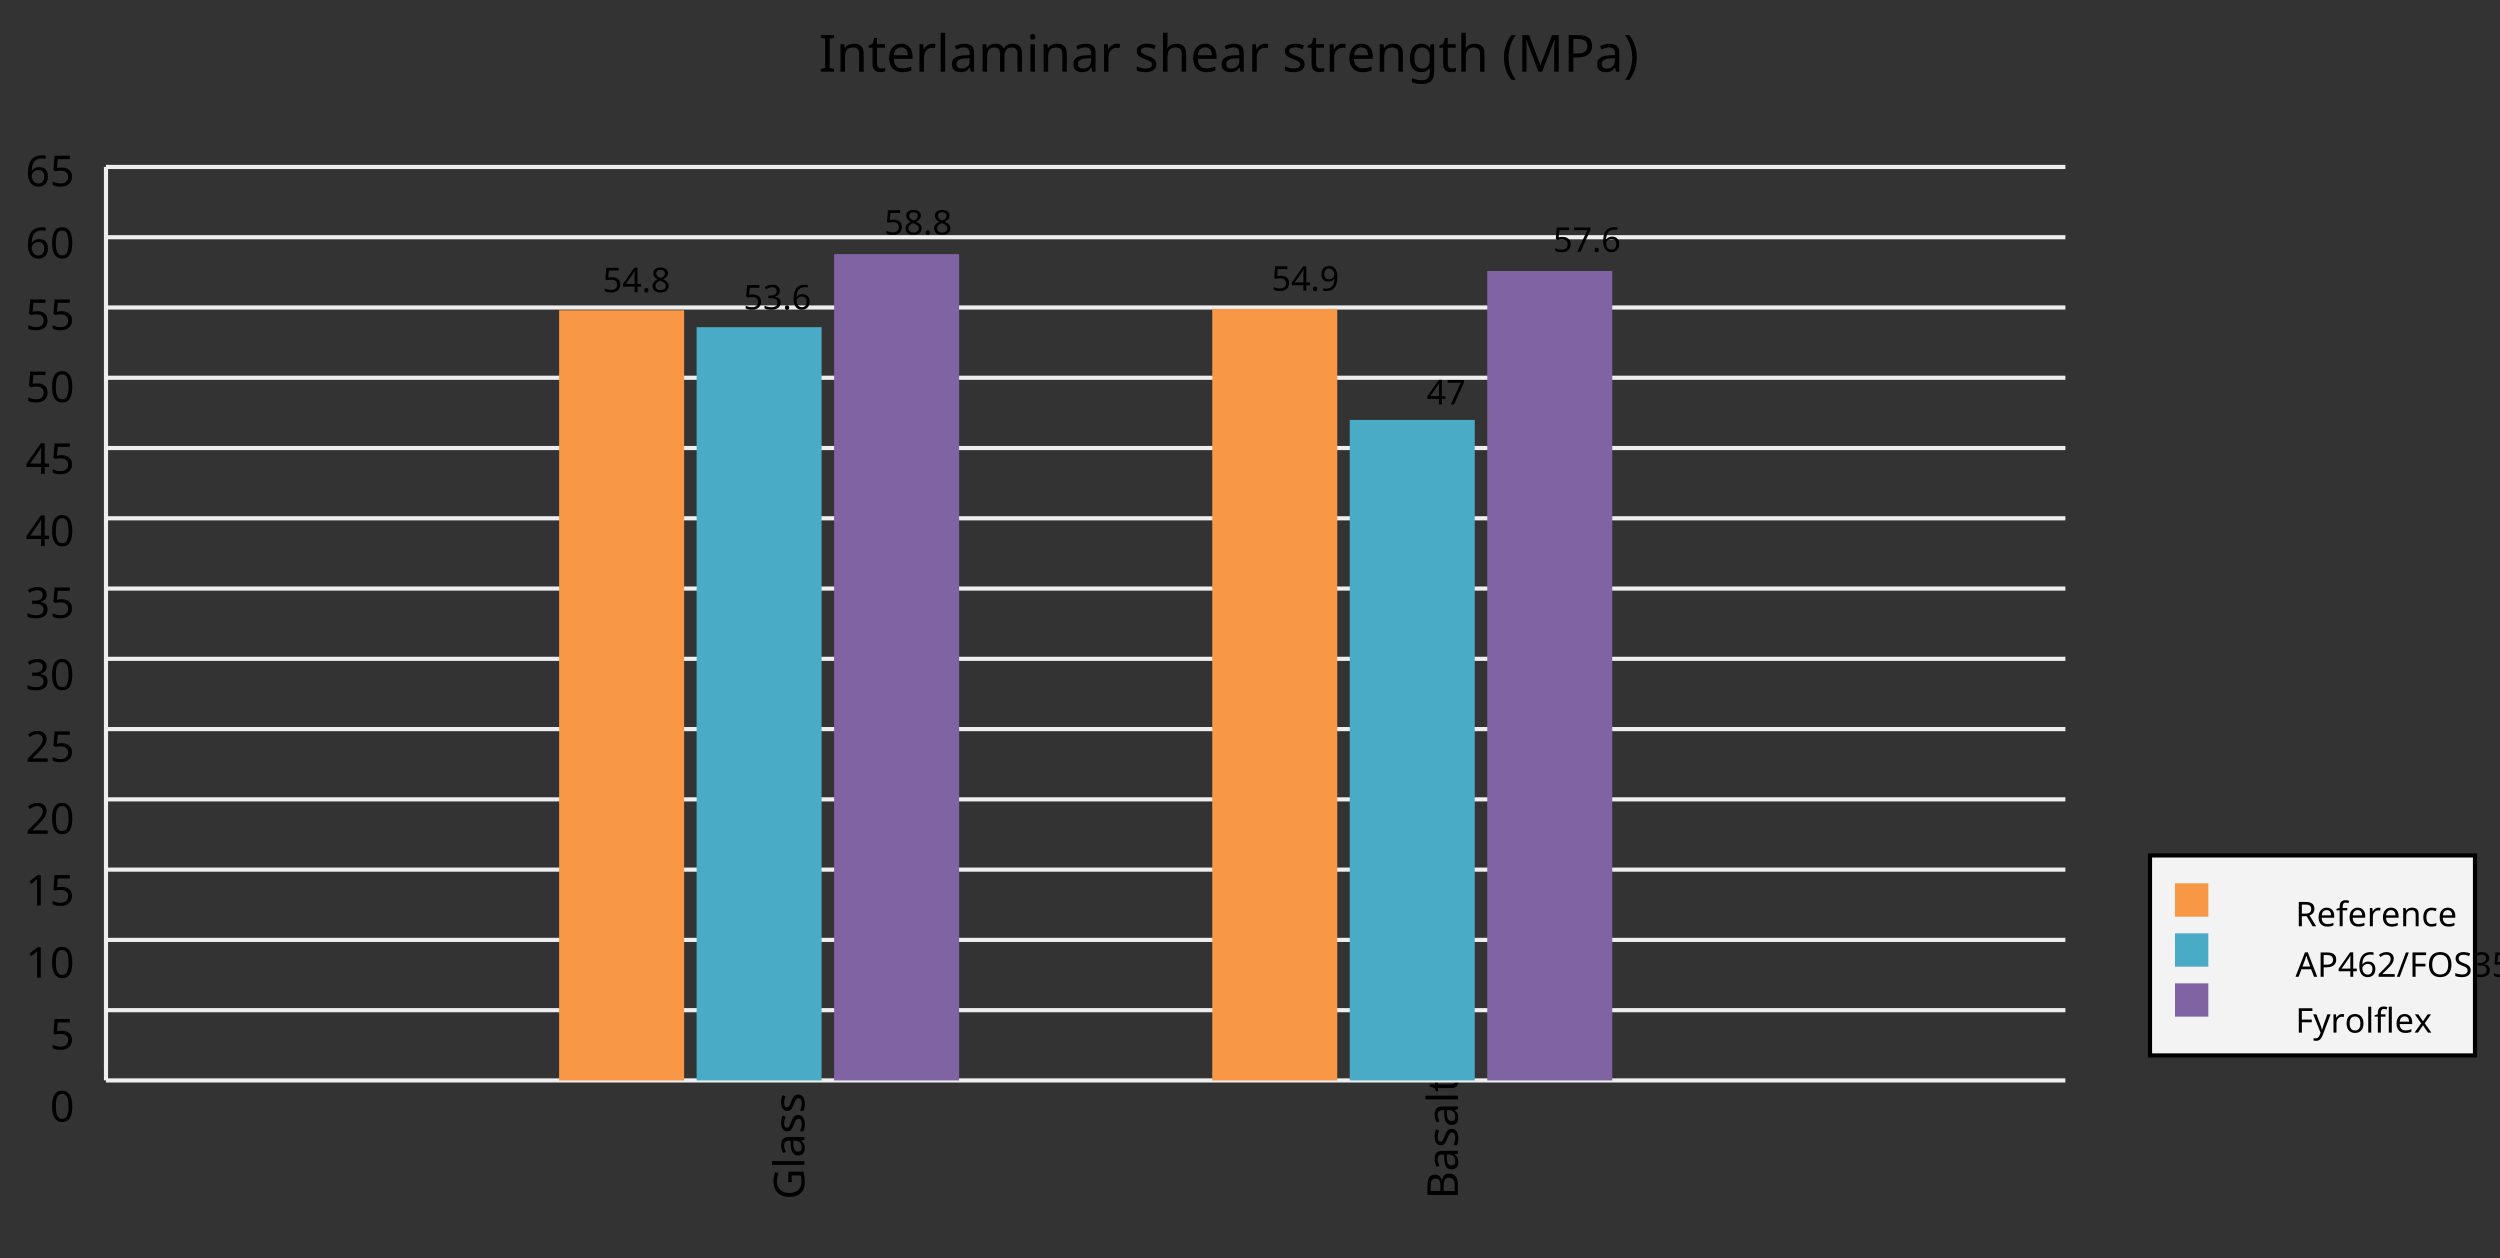
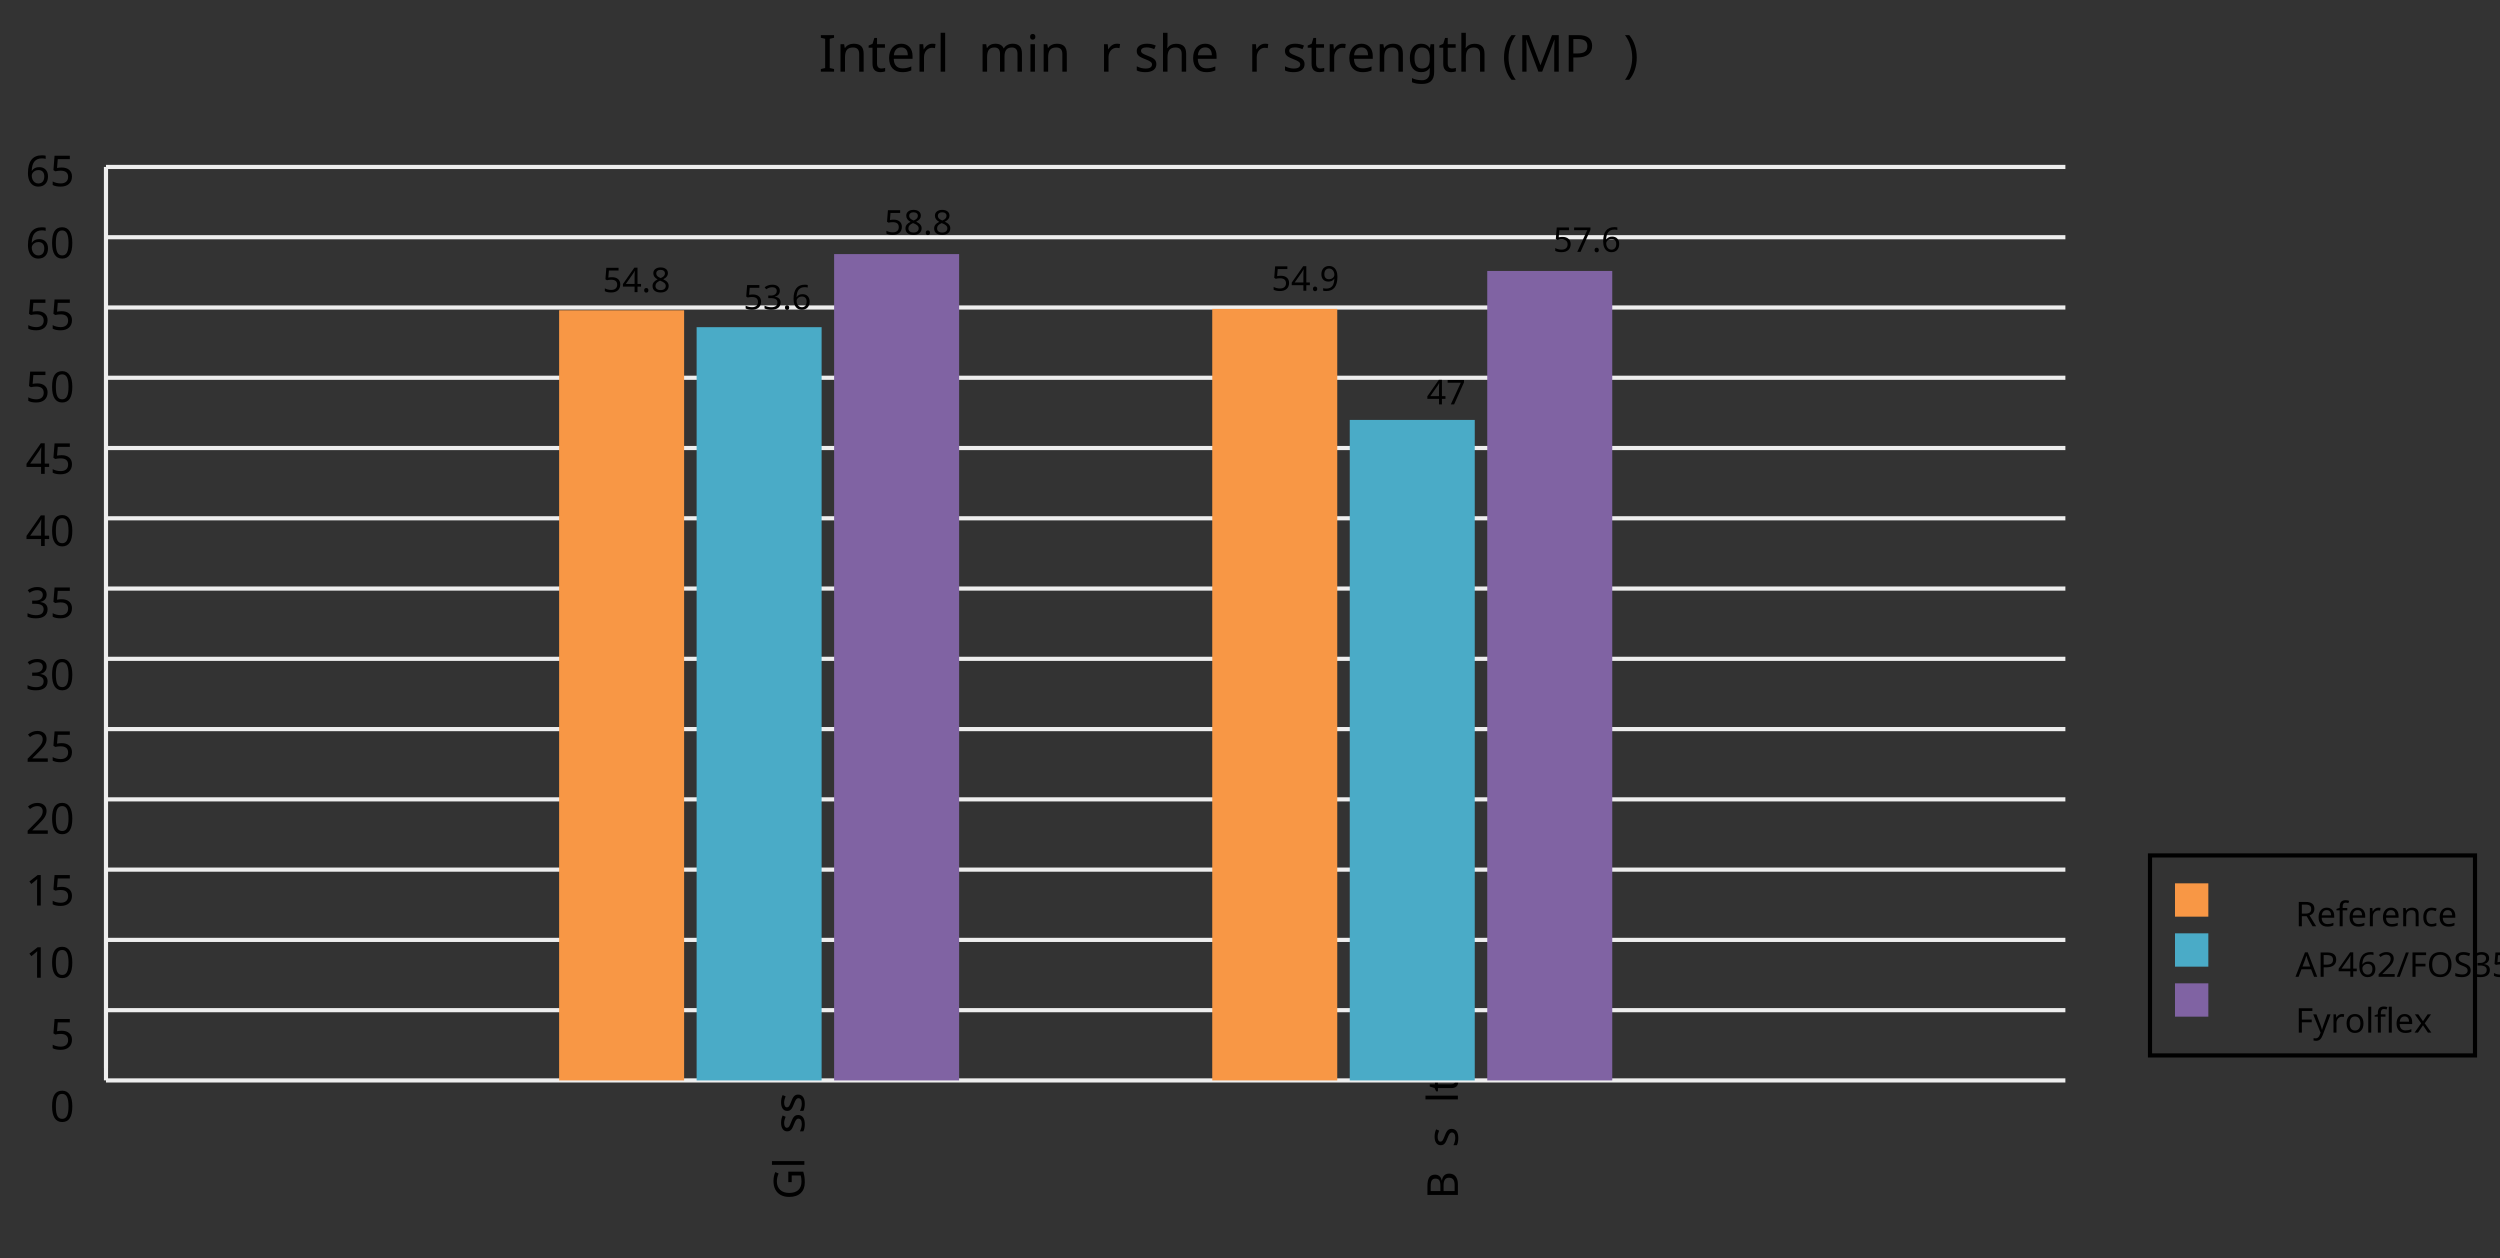
<svg xmlns="http://www.w3.org/2000/svg" xmlns:ns2="http://schemas.openxmlformats.org/drawingml/2006/chart" xmlns:ns3="http://schemas.openxmlformats.org/markup-compatibility/2006" xmlns:ns4="http://schemas.microsoft.com/office/drawing/2007/8/2/chart" xmlns:ns5="http://schemas.openxmlformats.org/drawingml/2006/main" xmlns:ns6="http://schemas.microsoft.com/office/drawing/2014/chart" xmlns:ns7="http://schemas.microsoft.com/office/drawing/2017/03/chart" xmlns:ns8="http://schemas.openxmlformats.org/officeDocument/2006/relationships" xmlns:xlink="http://www.w3.org/1999/xlink" version="1.1" fill="black" stroke="none" width="600" height="302" viewBox="0 0 600 302">
  <rect x="0" y="0" width="600" height="302" fill="#333333" stroke="none" />
  <defs>
    <path fill="black" d="  M 610,0  L 82,0  L 82,-106  L 254,-145  L 254,-1315  L 82,-1356  L 82,-1462  L 610,-1462  L 610,-1356  L 438,-1315  L 438,-145  L 610,-106  L 610,0  Z    " id="r73" />
    <path fill="black" d="  M 922,0  L 922,-702  Q 922,-836 862,-901  Q 803,-967 676,-967  Q 507,-967 430,-873  Q 354,-780 354,-569  L 354,0  L 174,0  L 174,-1098  L 319,-1098  L 346,-948  L 356,-948  Q 407,-1029 499,-1073  Q 591,-1118 702,-1118  Q 904,-1118 1002,-1020  Q 1100,-922 1100,-715  L 1100,0  L 922,0  Z    " id="r110" />
    <path fill="black" d="  M 541,-127  Q 576,-127 623,-134  Q 670,-141 694,-150  L 694,-12  Q 669,-1 616,9  Q 564,20 510,20  Q 188,20 188,-319  L 188,-958  L 33,-958  L 33,-1044  L 190,-1116  L 262,-1350  L 369,-1350  L 369,-1098  L 686,-1098  L 686,-958  L 369,-958  L 369,-324  Q 369,-229 414,-178  Q 460,-127 541,-127  Z    " id="r116" />
    <path fill="black" d="  M 641,20  Q 394,20 253,-129  Q 113,-279 113,-541  Q 113,-805 244,-961  Q 375,-1118 598,-1118  Q 805,-1118 928,-984  Q 1051,-851 1051,-623  L 1051,-514  L 299,-514  Q 304,-327 394,-230  Q 484,-133 649,-133  Q 737,-133 816,-148  Q 895,-164 1001,-209  L 1001,-51  Q 910,-12 830,4  Q 750,20 641,20  Z   M 596,-971  Q 467,-971 392,-888  Q 317,-805 303,-657  L 862,-657  Q 860,-811 791,-891  Q 722,-971 596,-971  Z    " id="r101" />
    <path fill="black" d="  M 686,-1118  Q 759,-1118 815,-1106  L 793,-940  Q 732,-954 674,-954  Q 587,-954 512,-906  Q 438,-858 396,-773  Q 354,-689 354,-586  L 354,0  L 174,0  L 174,-1098  L 322,-1098  L 342,-897  L 350,-897  Q 413,-1006 499,-1062  Q 585,-1118 686,-1118  Z    " id="r114" />
    <path fill="black" d="  M 354,0  L 174,0  L 174,-1556  L 354,-1556  L 354,0  Z    " id="r108" />
-     <path fill="black" d="  M 852,0  L 817,-156  L 809,-156  Q 727,-53 645,-16  Q 564,20 440,20  Q 278,20 186,-65  Q 94,-150 94,-305  Q 94,-639 621,-655  L 807,-662  L 807,-727  Q 807,-852 753,-911  Q 699,-971 580,-971  Q 493,-971 415,-945  Q 338,-919 270,-887  L 215,-1022  Q 298,-1066 396,-1091  Q 494,-1116 590,-1116  Q 789,-1116 886,-1028  Q 983,-940 983,-748  L 983,0  L 852,0  Z   M 481,-125  Q 632,-125 718,-206  Q 805,-288 805,-438  L 805,-537  L 643,-530  Q 454,-523 367,-470  Q 281,-417 281,-303  Q 281,-217 333,-171  Q 386,-125 481,-125  Z    " id="r97" />
    <path fill="black" d="  M 1571,0  L 1571,-707  Q 1571,-967 1348,-967  Q 1195,-967 1123,-878  Q 1051,-789 1051,-606  L 1051,0  L 872,0  L 872,-707  Q 872,-837 817,-902  Q 763,-967 647,-967  Q 495,-967 424,-874  Q 354,-781 354,-569  L 354,0  L 174,0  L 174,-1098  L 319,-1098  L 346,-948  L 356,-948  Q 403,-1028 488,-1073  Q 574,-1118 680,-1118  Q 938,-1118 1016,-934  L 1026,-934  Q 1079,-1022 1170,-1070  Q 1262,-1118 1378,-1118  Q 1564,-1118 1656,-1022  Q 1749,-926 1749,-715  L 1749,0  L 1571,0  Z    " id="r109" />
    <path fill="black" d="  M 354,0  L 174,0  L 174,-1098  L 354,-1098  L 354,0  Z   M 160,-1395  Q 160,-1455 190,-1482  Q 221,-1509 266,-1509  Q 308,-1509 339,-1482  Q 371,-1455 371,-1395  Q 371,-1336 339,-1308  Q 308,-1280 266,-1280  Q 221,-1280 190,-1308  Q 160,-1336 160,-1395  Z    " id="r105" />
    <path fill="black" d="  M 889,-303  Q 889,-149 774,-64  Q 659,20 451,20  Q 234,20 106,-49  L 106,-213  Q 287,-125 455,-125  Q 591,-125 653,-169  Q 715,-213 715,-287  Q 715,-352 655,-397  Q 596,-442 444,-500  Q 289,-560 226,-602  Q 163,-645 133,-698  Q 104,-751 104,-827  Q 104,-962 214,-1040  Q 324,-1118 516,-1118  Q 703,-1118 866,-1044  L 805,-901  Q 638,-971 504,-971  Q 392,-971 334,-935  Q 276,-900 276,-838  Q 276,-778 326,-738  Q 376,-699 559,-629  Q 696,-578 761,-534  Q 827,-490 858,-435  Q 889,-380 889,-303  Z    " id="r115" />
    <path fill="black" d="  M 922,0  L 922,-702  Q 922,-836 862,-901  Q 803,-967 676,-967  Q 509,-967 431,-874  Q 354,-781 354,-567  L 354,0  L 174,0  L 174,-1556  L 354,-1556  L 354,-1100  Q 354,-1010 344,-946  L 356,-946  Q 405,-1026 495,-1071  Q 585,-1116 698,-1116  Q 898,-1116 999,-1020  Q 1100,-925 1100,-715  L 1100,0  L 922,0  Z    " id="r104" />
    <path fill="black" d="  M 592,-127  Q 758,-127 833,-216  Q 909,-306 909,-504  L 909,-547  Q 909,-767 833,-867  Q 757,-967 588,-967  Q 450,-967 374,-857  Q 299,-748 299,-545  Q 299,-341 372,-234  Q 446,-127 592,-127  Z   M 907,-10  L 913,-145  L 905,-145  Q 794,20 565,20  Q 352,20 232,-128  Q 113,-277 113,-547  Q 113,-812 233,-965  Q 354,-1118 563,-1118  Q 786,-1118 907,-952  L 918,-952  L 942,-1098  L 1085,-1098  L 1085,18  Q 1085,254 965,373  Q 846,492 594,492  Q 354,492 199,422  L 199,256  Q 359,342 604,342  Q 744,342 825,260  Q 907,178 907,33  L 907,-10  Z    " id="r103" />
    <path fill="black" d="  M 82,-561  Q 82,-826 159,-1057  Q 237,-1288 383,-1462  L 553,-1462  Q 409,-1269 336,-1038  Q 264,-807 264,-563  Q 264,-323 338,-94  Q 412,135 551,324  L 383,324  Q 236,154 159,-73  Q 82,-300 82,-561  Z    " id="r40" />
    <path fill="black" d="  M 844,0  L 362,-1282  L 354,-1282  Q 369,-1122 369,-887  L 369,0  L 199,0  L 199,-1462  L 471,-1462  L 922,-264  L 930,-264  L 1389,-1462  L 1659,-1462  L 1659,0  L 1477,0  L 1477,-899  Q 1477,-1049 1491,-1280  L 1483,-1280  L 995,0  L 844,0  Z    " id="r77" />
    <path fill="black" d="  M 1135,-1032  Q 1135,-808 982,-688  Q 829,-569 551,-569  L 383,-569  L 383,0  L 199,0  L 199,-1462  L 586,-1462  Q 1135,-1462 1135,-1032  Z   M 383,-727  L 530,-727  Q 748,-727 846,-797  Q 944,-868 944,-1024  Q 944,-1165 853,-1235  Q 762,-1305 569,-1305  L 383,-1305  L 383,-727  Z    " id="r80" />
    <path fill="black" d="  M 532,-561  Q 532,-298 454,-71  Q 377,156 231,324  L 63,324  Q 202,136 276,-93  Q 350,-323 350,-563  Q 350,-807 277,-1038  Q 205,-1269 61,-1462  L 231,-1462  Q 378,-1287 455,-1055  Q 532,-824 532,-561  Z    " id="r41" />
    <path fill="black" d="  M 1071,-733  Q 1071,-352 950,-166  Q 830,20 584,20  Q 346,20 223,-171  Q 100,-363 100,-733  Q 100,-1115 218,-1300  Q 337,-1485 584,-1485  Q 822,-1485 946,-1293  Q 1071,-1101 1071,-733  Z   M 281,-733  Q 281,-415 353,-274  Q 426,-133 584,-133  Q 744,-133 816,-277  Q 889,-422 889,-733  Q 889,-1041 816,-1186  Q 744,-1331 584,-1331  Q 424,-1331 352,-1189  Q 281,-1047 281,-733  Z    " id="r48" />
    <path fill="black" d="  M 1010,-1120  Q 1010,-980 931,-890  Q 853,-800 707,-770  L 707,-762  Q 882,-740 968,-650  Q 1055,-560 1055,-416  Q 1055,-207 910,-93  Q 765,20 494,20  Q 378,20 280,3  Q 183,-14 92,-59  L 92,-227  Q 185,-181 291,-156  Q 397,-131 496,-131  Q 866,-131 866,-420  Q 866,-678 457,-678  L 315,-678  L 315,-831  L 459,-831  Q 631,-831 728,-904  Q 825,-978 825,-1108  Q 825,-1213 754,-1272  Q 684,-1331 559,-1331  Q 462,-1331 379,-1304  Q 297,-1278 190,-1208  L 100,-1331  Q 190,-1402 307,-1442  Q 425,-1483 557,-1483  Q 771,-1483 890,-1385  Q 1010,-1288 1010,-1120  Z    " id="r51" />
    <path fill="black" d="  M 834,-772  L 1339,-772  L 1339,-55  Q 1223,-18 1103,1  Q 983,20 825,20  Q 491,20 308,-178  Q 125,-376 125,-731  Q 125,-960 216,-1131  Q 307,-1302 478,-1392  Q 650,-1483 883,-1483  Q 1117,-1483 1319,-1397  L 1249,-1237  Q 1056,-1321 872,-1321  Q 611,-1321 464,-1163  Q 317,-1005 317,-731  Q 317,-441 458,-290  Q 599,-139 868,-139  Q 1015,-139 1155,-174  L 1155,-608  L 834,-608  L 834,-772  Z    " id="r71" />
    <path fill="black" d="  M 199,-1462  L 616,-1462  Q 910,-1462 1040,-1374  Q 1171,-1287 1171,-1100  Q 1171,-970 1100,-885  Q 1029,-801 893,-776  L 893,-766  Q 1062,-737 1141,-649  Q 1221,-561 1221,-416  Q 1221,-220 1087,-110  Q 953,0 713,0  L 199,0  L 199,-1462  Z   M 383,-840  L 653,-840  Q 825,-840 903,-895  Q 981,-950 981,-1079  Q 981,-1199 895,-1252  Q 810,-1305 625,-1305  L 383,-1305  L 383,-840  Z   M 383,-686  L 383,-156  L 678,-156  Q 854,-156 939,-224  Q 1024,-292 1024,-430  Q 1024,-561 934,-623  Q 844,-686 664,-686  L 383,-686  Z    " id="r66" />
    <path fill="black" d="  M 563,-897  Q 792,-897 923,-782  Q 1055,-667 1055,-467  Q 1055,-239 910,-109  Q 765,20 508,20  Q 263,20 129,-59  L 129,-229  Q 203,-185 307,-159  Q 411,-133 510,-133  Q 682,-133 776,-215  Q 870,-297 870,-449  Q 870,-745 504,-745  Q 386,-745 254,-715  L 164,-772  L 219,-1462  L 952,-1462  L 952,-1298  L 373,-1298  L 338,-874  Q 453,-897 563,-897  Z    " id="r53" />
    <path fill="black" d="  M 584,-1483  Q 784,-1483 903,-1390  Q 1022,-1297 1022,-1133  Q 1022,-1023 955,-936  Q 889,-849 743,-774  Q 920,-688 994,-594  Q 1069,-501 1069,-379  Q 1069,-197 940,-88  Q 811,20 590,20  Q 356,20 228,-82  Q 100,-184 100,-373  Q 100,-623 403,-764  Q 267,-842 207,-932  Q 147,-1022 147,-1135  Q 147,-1294 266,-1388  Q 386,-1483 584,-1483  Z   M 276,-371  Q 276,-255 358,-189  Q 441,-123 586,-123  Q 729,-123 811,-190  Q 893,-258 893,-377  Q 893,-473 815,-548  Q 737,-623 553,-690  Q 408,-628 342,-552  Q 276,-476 276,-371  Z   M 582,-1337  Q 464,-1337 394,-1281  Q 324,-1225 324,-1126  Q 324,-1063 351,-1015  Q 378,-967 429,-929  Q 480,-891 592,-844  Q 729,-901 786,-969  Q 844,-1037 844,-1126  Q 844,-1226 773,-1281  Q 702,-1337 582,-1337  Z    " id="r56" />
    <path fill="black" d="  M 147,-111  Q 147,-177 179,-212  Q 212,-248 272,-248  Q 333,-248 367,-212  Q 401,-177 401,-111  Q 401,-46 367,-8  Q 333,29 272,29  Q 213,29 180,-8  Q 147,-45 147,-111  Z    " id="r46" />
    <path fill="black" d="  M 727,0  L 551,0  L 551,-1022  Q 551,-1158 559,-1274  Q 531,-1244 499,-1218  Q 397,-1133 276,-1034  L 182,-1155  L 578,-1462  L 727,-1462  L 727,0  Z    " id="r49" />
    <path fill="black" d="  M 1065,0  L 98,0  L 98,-150  L 481,-537  Q 654,-712 710,-787  Q 766,-862 793,-932  Q 821,-1002 821,-1083  Q 821,-1199 752,-1264  Q 683,-1329 563,-1329  Q 473,-1329 392,-1299  Q 312,-1269 211,-1190  L 115,-1311  Q 320,-1483 563,-1483  Q 767,-1483 886,-1378  Q 1006,-1274 1006,-1094  Q 1006,-998 971,-908  Q 936,-819 866,-726  Q 796,-634 631,-473  L 326,-172  L 326,-164  L 1065,-164  L 1065,0  Z    " id="r50" />
    <path fill="black" d="  M 1130,-332  L 918,-332  L 918,0  L 743,0  L 743,-332  L 43,-332  L 43,-485  L 731,-1470  L 918,-1470  L 918,-494  L 1130,-494  L 1130,-332  Z   M 743,-494  L 743,-954  Q 743,-1091 754,-1278  L 745,-1278  Q 734,-1252 706,-1200  Q 679,-1148 657,-1118  L 219,-494  L 743,-494  Z    " id="r52" />
    <path fill="black" d="  M 113,-625  Q 113,-1483 782,-1483  Q 898,-1483 963,-1464  L 963,-1311  Q 887,-1335 786,-1335  Q 553,-1335 429,-1193  Q 306,-1051 293,-743  L 305,-743  Q 415,-915 651,-915  Q 849,-915 962,-795  Q 1075,-675 1075,-471  Q 1075,-244 950,-112  Q 825,20 610,20  Q 460,20 347,-56  Q 235,-132 174,-278  Q 113,-425 113,-625  Z   M 608,-131  Q 747,-131 822,-220  Q 897,-309 897,-471  Q 897,-617 824,-695  Q 751,-774 614,-774  Q 527,-774 454,-738  Q 382,-702 338,-638  Q 295,-574 295,-506  Q 295,-406 335,-318  Q 375,-231 446,-181  Q 517,-131 608,-131  Z    " id="r54" />
    <path fill="black" d="  M 1317,0  L 1133,0  L 1133,-682  L 383,-682  L 383,0  L 199,0  L 199,-1462  L 383,-1462  L 383,-844  L 1133,-844  L 1133,-1462  L 1317,-1462  L 1317,0  Z    " id="r72" />
    <path fill="black" d="  M 383,-760  L 602,-760  Q 780,-760 862,-830  Q 944,-900 944,-1038  Q 944,-1176 861,-1239  Q 778,-1303 592,-1303  L 383,-1303  L 383,-760  Z   M 383,-604  L 383,0  L 199,0  L 199,-1462  L 602,-1462  Q 874,-1462 1004,-1358  Q 1135,-1255 1135,-1047  Q 1135,-756 842,-655  L 1243,0  L 1028,0  L 674,-604  L 383,-604  Z    " id="r82" />
    <path fill="black" d="  M 680,-958  L 403,-958  L 403,0  L 223,0  L 223,-958  L 31,-958  L 31,-1042  L 223,-1104  L 223,-1167  Q 223,-1367 310,-1467  Q 398,-1567 580,-1567  Q 685,-1567 793,-1530  L 745,-1389  Q 652,-1419 582,-1419  Q 491,-1419 447,-1359  Q 403,-1299 403,-1169  L 403,-1098  L 680,-1098  L 680,-958  Z    " id="r102" />
    <path fill="black" d="  M 614,20  Q 377,20 245,-125  Q 113,-271 113,-543  Q 113,-819 246,-968  Q 380,-1118 627,-1118  Q 707,-1118 785,-1101  Q 864,-1085 915,-1059  L 860,-909  Q 721,-961 623,-961  Q 457,-961 378,-856  Q 299,-752 299,-545  Q 299,-346 378,-240  Q 457,-135 612,-135  Q 757,-135 897,-199  L 897,-39  Q 783,20 614,20  Z    " id="r99" />
    <path fill="black" d="  M 1116,0  L 940,-453  L 360,-453  L 186,0  L 0,0  L 571,-1468  L 737,-1468  L 1307,0  L 1116,0  Z   M 885,-616  L 721,-1059  L 651,-1278  Q 621,-1158 588,-1059  L 422,-616  L 885,-616  Z    " id="r65" />
    <path fill="black" d="  M 741,-1462  L 197,0  L 20,0  L 565,-1462  L 741,-1462  Z    " id="r47" />
    <path fill="black" d="  M 383,0  L 199,0  L 199,-1462  L 1016,-1462  L 1016,-1300  L 383,-1300  L 383,-782  L 977,-782  L 977,-621  L 383,-621  L 383,0  Z    " id="r70" />
    <path fill="black" d="  M 1475,-733  Q 1475,-382 1297,-181  Q 1120,20 801,20  Q 478,20 301,-177  Q 125,-375 125,-735  Q 125,-1092 300,-1288  Q 476,-1485 803,-1485  Q 1121,-1485 1298,-1285  Q 1475,-1086 1475,-733  Z   M 319,-733  Q 319,-443 442,-291  Q 565,-139 801,-139  Q 1036,-139 1158,-289  Q 1280,-439 1280,-733  Q 1280,-1026 1159,-1174  Q 1038,-1323 803,-1323  Q 565,-1323 442,-1172  Q 319,-1022 319,-733  Z    " id="r79" />
    <path fill="black" d="  M 1028,-391  Q 1028,-200 890,-90  Q 752,20 506,20  Q 246,20 104,-49  L 104,-225  Q 197,-185 307,-162  Q 418,-139 514,-139  Q 678,-139 761,-202  Q 844,-265 844,-375  Q 844,-448 814,-495  Q 784,-542 713,-583  Q 643,-624 500,-676  Q 297,-750 210,-850  Q 123,-951 123,-1110  Q 123,-1281 251,-1382  Q 380,-1483 590,-1483  Q 809,-1483 993,-1401  L 936,-1243  Q 748,-1321 586,-1321  Q 456,-1321 382,-1265  Q 309,-1209 309,-1108  Q 309,-1036 337,-988  Q 366,-941 429,-902  Q 493,-863 629,-813  Q 792,-753 872,-696  Q 952,-640 990,-566  Q 1028,-493 1028,-391  Z    " id="r83" />
    <path fill="black" d="  M 2,-1098  L 195,-1098  L 432,-473  Q 507,-269 524,-174  L 532,-174  Q 541,-211 573,-312  Q 605,-414 627,-475  L 850,-1098  L 1044,-1098  L 571,152  Q 502,334 407,413  Q 312,492 172,492  Q 97,492 23,475  L 23,332  Q 73,344 143,344  Q 229,344 289,296  Q 349,249 387,150  L 444,4  L 2,-1098  Z    " id="r121" />
    <path fill="black" d="  M 1128,-551  Q 1128,-282 992,-131  Q 856,20 616,20  Q 467,20 352,-49  Q 237,-119 175,-249  Q 113,-379 113,-551  Q 113,-819 247,-968  Q 381,-1118 623,-1118  Q 855,-1118 991,-965  Q 1128,-813 1128,-551  Z   M 299,-551  Q 299,-344 380,-236  Q 462,-129 621,-129  Q 778,-129 860,-236  Q 942,-344 942,-551  Q 942,-758 859,-862  Q 777,-967 618,-967  Q 299,-967 299,-551  Z    " id="r111" />
    <path fill="black" d="  M 434,-561  L 55,-1098  L 260,-1098  L 543,-684  L 823,-1098  L 1026,-1098  L 647,-561  L 1047,0  L 842,0  L 543,-438  L 240,0  L 37,0  L 434,-561  Z    " id="r120" />
    <path fill="black" d="  M 1065,-838  Q 1065,20 393,20  Q 277,20 209,0  L 209,-154  Q 286,-127 389,-127  Q 552,-127 658,-192  Q 764,-258 819,-383  Q 875,-509 883,-717  L 870,-717  Q 758,-547 522,-547  Q 329,-547 215,-664  Q 102,-782 102,-989  Q 102,-1215 229,-1349  Q 356,-1483 569,-1483  Q 719,-1483 831,-1406  Q 944,-1330 1004,-1183  Q 1065,-1037 1065,-838  Z   M 569,-1331  Q 433,-1331 357,-1242  Q 281,-1153 281,-991  Q 281,-845 352,-767  Q 424,-690 561,-690  Q 651,-690 725,-726  Q 799,-763 841,-825  Q 883,-887 883,-956  Q 883,-1056 843,-1143  Q 804,-1230 733,-1280  Q 662,-1331 569,-1331  Z    " id="r57" />
    <path fill="black" d="  M 279,0  L 879,-1298  L 90,-1298  L 90,-1462  L 1071,-1462  L 1071,-1323  L 477,0  L 279,0  Z    " id="r55" />
  </defs>
  <g class="b2" fill="black">
    <use class="b2" transform="scale(0.006)" xlink:href="#r73" x="32752" y="2866.72" />
    <use class="b2" transform="scale(0.006)" xlink:href="#r110" x="33446" y="2866.72" />
    <use class="b2" transform="scale(0.006)" xlink:href="#r116" x="34712" y="2866.72" />
    <use class="b2" transform="scale(0.006)" xlink:href="#r101" x="35451" y="2866.72" />
    <use class="b2" transform="scale(0.006)" xlink:href="#r114" x="36606" y="2866.72" />
    <use class="b2" transform="scale(0.006)" xlink:href="#r108" x="37452" y="2866.72" />
    <use class="b2" transform="scale(0.006)" xlink:href="#r97" x="37980" y="2866.72" />
    <use class="b2" transform="scale(0.006)" xlink:href="#r109" x="39129" y="2866.72" />
    <use class="b2" transform="scale(0.006)" xlink:href="#r105" x="41044" y="2866.72" />
    <use class="b2" transform="scale(0.006)" xlink:href="#r110" x="41572" y="2866.72" />
    <use class="b2" transform="scale(0.006)" xlink:href="#r97" x="42838" y="2866.72" />
    <use class="b2" transform="scale(0.006)" xlink:href="#r114" x="43987" y="2866.72" />
    <use class="b2" transform="scale(0.006)" xlink:href="#r115" x="45365" y="2866.72" />
    <use class="b2" transform="scale(0.006)" xlink:href="#r104" x="46346" y="2866.72" />
    <use class="b2" transform="scale(0.006)" xlink:href="#r101" x="47612" y="2866.72" />
    <use class="b2" transform="scale(0.006)" xlink:href="#r97" x="48767" y="2866.72" />
    <use class="b2" transform="scale(0.006)" xlink:href="#r114" x="49916" y="2866.72" />
    <use class="b2" transform="scale(0.006)" xlink:href="#r115" x="51294" y="2866.72" />
    <use class="b2" transform="scale(0.006)" xlink:href="#r116" x="52275" y="2866.72" />
    <use class="b2" transform="scale(0.006)" xlink:href="#r114" x="53014" y="2866.72" />
    <use class="b2" transform="scale(0.006)" xlink:href="#r101" x="53860" y="2866.72" />
    <use class="b2" transform="scale(0.006)" xlink:href="#r110" x="55015" y="2866.72" />
    <use class="b2" transform="scale(0.006)" xlink:href="#r103" x="56281" y="2866.72" />
    <use class="b2" transform="scale(0.006)" xlink:href="#r116" x="57541" y="2866.72" />
    <use class="b2" transform="scale(0.006)" xlink:href="#r104" x="58280" y="2866.72" />
    <use class="b2" transform="scale(0.006)" xlink:href="#r40" x="60078" y="2866.72" />
    <use class="b2" transform="scale(0.006)" xlink:href="#r77" x="60692" y="2866.72" />
    <use class="b2" transform="scale(0.006)" xlink:href="#r80" x="62550" y="2866.72" />
    <use class="b2" transform="scale(0.006)" xlink:href="#r97" x="63789" y="2866.72" />
    <use class="b2" transform="scale(0.006)" xlink:href="#r41" x="64938" y="2866.72" />
  </g>
  <g class="b2" transform=" rotate(-90,25.436,267.304)" fill="black" />
  <line class="b2" x1="25.436" y1="259.304" x2="25.436" y2="256.304" stroke-width="1" stroke="black" />
  <g class="b2" transform=" rotate(-90,186.035,292.353)" fill="black">
    <use class="b2" transform="scale(0.005)" xlink:href="#r71" x="38100.07" y="59873.801" />
    <use class="b2" transform="scale(0.005)" xlink:href="#r108" x="39591.07" y="59873.801" />
    <use class="b2" transform="scale(0.005)" xlink:href="#r97" x="40119.07" y="59873.801" />
    <use class="b2" transform="scale(0.005)" xlink:href="#r115" x="41268.07" y="59873.801" />
    <use class="b2" transform="scale(0.005)" xlink:href="#r115" x="42249.07" y="59873.801" />
  </g>
  <line class="b2" x1="182.188" y1="259.304" x2="182.188" y2="256.304" stroke-width="1" stroke="black" />
  <g class="b2" transform=" rotate(-90,342.788,296)" fill="black">
    <use class="b2" transform="scale(0.005)" xlink:href="#r66" x="70202.938" y="60620.801" />
    <use class="b2" transform="scale(0.005)" xlink:href="#r97" x="71533.938" y="60620.801" />
    <use class="b2" transform="scale(0.005)" xlink:href="#r115" x="72682.938" y="60620.801" />
    <use class="b2" transform="scale(0.005)" xlink:href="#r97" x="73663.938" y="60620.801" />
    <use class="b2" transform="scale(0.005)" xlink:href="#r108" x="74812.938" y="60620.801" />
    <use class="b2" transform="scale(0.005)" xlink:href="#r116" x="75340.938" y="60620.801" />
  </g>
  <line class="b2" x1="338.94" y1="259.304" x2="338.94" y2="256.304" stroke-width="1" stroke="black" />
  <line class="b2" x1="25.436" y1="259.304" x2="25.436" y2="40.069" stroke-width="1" stroke="rgb(93%,93%,93%)" />
  <line class="b2" x1="25.436" y1="259.304" x2="495.692" y2="259.304" stroke-width="1" stroke="rgb(93%,93%,93%)" />
  <g class="b2" fill="black">
    <use class="b2" transform="scale(0.005)" xlink:href="#r48" x="2399.8" y="53837.898" />
  </g>
  <line class="b2" x1="25.436" y1="242.44" x2="495.692" y2="242.44" stroke-width="1" stroke="rgb(93%,93%,93%)" />
  <g class="b2" fill="black">
    <use class="b2" transform="scale(0.005)" xlink:href="#r53" x="2399.8" y="50372.617" />
  </g>
  <line class="b2" x1="25.436" y1="225.575" x2="495.692" y2="225.575" stroke-width="1" stroke="rgb(93%,93%,93%)" />
  <g class="b2" fill="black">
    <use class="b2" transform="scale(0.005)" xlink:href="#r49" x="1228.8" y="46930.332" />
    <use class="b2" transform="scale(0.005)" xlink:href="#r48" x="2399.8" y="46930.332" />
  </g>
  <line class="b2" x1="25.436" y1="208.711" x2="495.692" y2="208.711" stroke-width="1" stroke="rgb(93%,93%,93%)" />
  <g class="b2" fill="black">
    <use class="b2" transform="scale(0.005)" xlink:href="#r49" x="1228.8" y="43465.047" />
    <use class="b2" transform="scale(0.005)" xlink:href="#r53" x="2399.8" y="43465.047" />
  </g>
  <line class="b2" x1="25.436" y1="191.847" x2="495.692" y2="191.847" stroke-width="1" stroke="rgb(93%,93%,93%)" />
  <g class="b2" fill="black">
    <use class="b2" transform="scale(0.005)" xlink:href="#r50" x="1228.8" y="40022.758" />
    <use class="b2" transform="scale(0.005)" xlink:href="#r48" x="2399.8" y="40022.758" />
  </g>
  <line class="b2" x1="25.436" y1="174.983" x2="495.692" y2="174.983" stroke-width="1" stroke="rgb(93%,93%,93%)" />
  <g class="b2" fill="black">
    <use class="b2" transform="scale(0.005)" xlink:href="#r50" x="1228.8" y="36567.977" />
    <use class="b2" transform="scale(0.005)" xlink:href="#r53" x="2399.8" y="36567.977" />
  </g>
  <line class="b2" x1="25.436" y1="158.119" x2="495.692" y2="158.119" stroke-width="1" stroke="rgb(93%,93%,93%)" />
  <g class="b2" fill="black">
    <use class="b2" transform="scale(0.005)" xlink:href="#r51" x="1228.8" y="33115.195" />
    <use class="b2" transform="scale(0.005)" xlink:href="#r48" x="2399.8" y="33115.195" />
  </g>
  <line class="b2" x1="25.436" y1="141.254" x2="495.692" y2="141.254" stroke-width="1" stroke="rgb(93%,93%,93%)" />
  <g class="b2" fill="black">
    <use class="b2" transform="scale(0.005)" xlink:href="#r51" x="1228.8" y="29660.406" />
    <use class="b2" transform="scale(0.005)" xlink:href="#r53" x="2399.8" y="29660.406" />
  </g>
  <line class="b2" x1="25.436" y1="124.39" x2="495.692" y2="124.39" stroke-width="1" stroke="rgb(93%,93%,93%)" />
  <g class="b2" fill="black">
    <use class="b2" transform="scale(0.005)" xlink:href="#r52" x="1228.8" y="26207.619" />
    <use class="b2" transform="scale(0.005)" xlink:href="#r48" x="2399.8" y="26207.619" />
  </g>
  <line class="b2" x1="25.436" y1="107.526" x2="495.692" y2="107.526" stroke-width="1" stroke="rgb(93%,93%,93%)" />
  <g class="b2" fill="black">
    <use class="b2" transform="scale(0.005)" xlink:href="#r52" x="1228.8" y="22746.338" />
    <use class="b2" transform="scale(0.005)" xlink:href="#r53" x="2399.8" y="22746.338" />
  </g>
  <line class="b2" x1="25.436" y1="90.662" x2="495.692" y2="90.662" stroke-width="1" stroke="rgb(93%,93%,93%)" />
  <g class="b2" fill="black">
    <use class="b2" transform="scale(0.005)" xlink:href="#r53" x="1228.8" y="19300.051" />
    <use class="b2" transform="scale(0.005)" xlink:href="#r48" x="2399.8" y="19300.051" />
  </g>
  <line class="b2" x1="25.436" y1="73.798" x2="495.692" y2="73.798" stroke-width="1" stroke="rgb(93%,93%,93%)" />
  <g class="b2" fill="black">
    <use class="b2" transform="scale(0.005)" xlink:href="#r53" x="1228.8" y="15834.769" />
    <use class="b2" transform="scale(0.005)" xlink:href="#r53" x="2399.8" y="15834.769" />
  </g>
  <line class="b2" x1="25.436" y1="56.934" x2="495.692" y2="56.934" stroke-width="1" stroke="rgb(93%,93%,93%)" />
  <g class="b2" fill="black">
    <use class="b2" transform="scale(0.005)" xlink:href="#r54" x="1228.8" y="12392.487" />
    <use class="b2" transform="scale(0.005)" xlink:href="#r48" x="2399.8" y="12392.487" />
  </g>
  <line class="b2" x1="25.436" y1="40.069" x2="495.692" y2="40.069" stroke-width="1" stroke="rgb(93%,93%,93%)" />
  <g class="b2" fill="black">
    <use class="b2" transform="scale(0.005)" xlink:href="#r54" x="1228.8" y="8937.7" />
    <use class="b2" transform="scale(0.005)" xlink:href="#r53" x="2399.8" y="8937.7" />
  </g>
  <rect class="b2" x="134.188" y="74.472" width="30" height="184.831" fill="rgb(97%,59%,27%)" stroke="none" />
  <g class="b2" fill="black">
    <use class="b2" transform="scale(0.004)" xlink:href="#r53" x="36161.082" y="17528.898" />
    <use class="b2" transform="scale(0.004)" xlink:href="#r52" x="37332.082" y="17528.898" />
    <use class="b2" transform="scale(0.004)" xlink:href="#r46" x="38503.082" y="17528.898" />
    <use class="b2" transform="scale(0.004)" xlink:href="#r56" x="39052.082" y="17528.898" />
  </g>
  <rect class="b2" x="290.94" y="74.135" width="30" height="185.169" fill="rgb(97%,59%,27%)" stroke="none" />
  <g class="b2" fill="black">
    <use class="b2" transform="scale(0.004)" xlink:href="#r53" x="76289.664" y="17442.555" />
    <use class="b2" transform="scale(0.004)" xlink:href="#r52" x="77460.664" y="17442.555" />
    <use class="b2" transform="scale(0.004)" xlink:href="#r46" x="78631.664" y="17442.555" />
    <use class="b2" transform="scale(0.004)" xlink:href="#r57" x="79180.664" y="17442.555" />
  </g>
  <rect class="b2" x="167.188" y="78.52" width="30" height="180.784" fill="rgb(29%,67%,78%)" stroke="none" />
  <g class="b2" fill="black">
    <use class="b2" transform="scale(0.004)" xlink:href="#r53" x="44609.082" y="18565.039" />
    <use class="b2" transform="scale(0.004)" xlink:href="#r51" x="45780.082" y="18565.039" />
    <use class="b2" transform="scale(0.004)" xlink:href="#r46" x="46951.082" y="18565.039" />
    <use class="b2" transform="scale(0.004)" xlink:href="#r54" x="47500.082" y="18565.039" />
  </g>
  <rect class="b2" x="323.94" y="100.78" width="30" height="158.523" fill="rgb(29%,67%,78%)" stroke="none" />
  <g class="b2" fill="black">
    <use class="b2" transform="scale(0.004)" xlink:href="#r52" x="85597.664" y="24263.781" />
    <use class="b2" transform="scale(0.004)" xlink:href="#r55" x="86768.664" y="24263.781" />
  </g>
  <rect class="b2" x="200.188" y="60.981" width="30" height="198.323" fill="rgb(50%,39%,64%)" stroke="none" />
  <g class="b2" fill="black">
    <use class="b2" transform="scale(0.004)" xlink:href="#r53" x="53057.082" y="14075.117" />
    <use class="b2" transform="scale(0.004)" xlink:href="#r56" x="54228.082" y="14075.117" />
    <use class="b2" transform="scale(0.004)" xlink:href="#r46" x="55399.082" y="14075.117" />
    <use class="b2" transform="scale(0.004)" xlink:href="#r56" x="55948.082" y="14075.117" />
  </g>
  <rect class="b2" x="356.94" y="65.028" width="30" height="194.275" fill="rgb(50%,39%,64%)" stroke="none" />
  <g class="b2" fill="black">
    <use class="b2" transform="scale(0.004)" xlink:href="#r53" x="93185.664" y="15111.25" />
    <use class="b2" transform="scale(0.004)" xlink:href="#r55" x="94356.664" y="15111.25" />
    <use class="b2" transform="scale(0.004)" xlink:href="#r46" x="95527.664" y="15111.25" />
    <use class="b2" transform="scale(0.004)" xlink:href="#r54" x="96076.664" y="15111.25" />
  </g>
-   <rect class="b2" x="516" y="205.304" width="78" height="48" fill="rgb(95%,95%,95%)" stroke="none" />
  <rect class="b2" x="516" y="205.304" width="78" height="48" stroke-width="1" stroke="black" fill="none" />
  <rect class="b2" x="522" y="212" width="8" height="8" fill="rgb(97%,59%,27%)" stroke="none" />
  <g class="b2" fill="black">
    <use class="b2" transform="scale(0.004)" xlink:href="#r82" x="137728" y="55577.5" />
    <use class="b2" transform="scale(0.004)" xlink:href="#r101" x="139002" y="55577.5" />
    <use class="b2" transform="scale(0.004)" xlink:href="#r102" x="140157" y="55577.5" />
    <use class="b2" transform="scale(0.004)" xlink:href="#r101" x="140862" y="55577.5" />
    <use class="b2" transform="scale(0.004)" xlink:href="#r114" x="142017" y="55577.5" />
    <use class="b2" transform="scale(0.004)" xlink:href="#r101" x="142863" y="55577.5" />
    <use class="b2" transform="scale(0.004)" xlink:href="#r110" x="144018" y="55577.5" />
    <use class="b2" transform="scale(0.004)" xlink:href="#r99" x="145284" y="55577.5" />
    <use class="b2" transform="scale(0.004)" xlink:href="#r101" x="146267" y="55577.5" />
  </g>
  <rect class="b2" x="522" y="224" width="8" height="8" fill="rgb(29%,67%,78%)" stroke="none" />
  <g class="b2" fill="black">
    <use class="b2" transform="scale(0.004)" xlink:href="#r65" x="137728" y="58608.5" />
    <use class="b2" transform="scale(0.004)" xlink:href="#r80" x="139037" y="58608.5" />
    <use class="b2" transform="scale(0.004)" xlink:href="#r52" x="140276" y="58608.5" />
    <use class="b2" transform="scale(0.004)" xlink:href="#r54" x="141447" y="58608.5" />
    <use class="b2" transform="scale(0.004)" xlink:href="#r50" x="142618" y="58608.5" />
    <use class="b2" transform="scale(0.004)" xlink:href="#r47" x="143789" y="58608.5" />
    <use class="b2" transform="scale(0.004)" xlink:href="#r70" x="144551" y="58608.5" />
    <use class="b2" transform="scale(0.004)" xlink:href="#r79" x="145614" y="58608.5" />
    <use class="b2" transform="scale(0.004)" xlink:href="#r83" x="147213" y="58608.5" />
    <use class="b2" transform="scale(0.004)" xlink:href="#r51" x="148337" y="58608.5" />
    <use class="b2" transform="scale(0.004)" xlink:href="#r53" x="149508" y="58608.5" />
  </g>
  <rect class="b2" x="522" y="236" width="8" height="8" fill="rgb(50%,39%,64%)" stroke="none" />
  <g class="b2" fill="black">
    <use class="b2" transform="scale(0.004)" xlink:href="#r70" x="137728" y="61957.5" />
    <use class="b2" transform="scale(0.004)" xlink:href="#r121" x="138791" y="61957.5" />
    <use class="b2" transform="scale(0.004)" xlink:href="#r114" x="139835" y="61957.5" />
    <use class="b2" transform="scale(0.004)" xlink:href="#r111" x="140681" y="61957.5" />
    <use class="b2" transform="scale(0.004)" xlink:href="#r108" x="141920" y="61957.5" />
    <use class="b2" transform="scale(0.004)" xlink:href="#r102" x="142448" y="61957.5" />
    <use class="b2" transform="scale(0.004)" xlink:href="#r108" x="143153" y="61957.5" />
    <use class="b2" transform="scale(0.004)" xlink:href="#r101" x="143681" y="61957.5" />
    <use class="b2" transform="scale(0.004)" xlink:href="#r120" x="144836" y="61957.5" />
  </g>
  <ns2:chartSpace>
    <ns2:date1904 val="0" />
    <ns2:lang val="es-ES" />
    <ns2:roundedCorners val="0" />
    <ns3:AlternateContent>
      <ns3:Choice Requires="c14">
        <ns4:style val="102" />
      </ns3:Choice>
      <ns3:Fallback>
        <ns2:style val="2" />
      </ns3:Fallback>
    </ns3:AlternateContent>
    <ns2:chart>
      <ns2:title>
        <ns2:tx>
          <ns2:rich>
            <ns5:bodyPr rot="0" spcFirstLastPara="1" vertOverflow="ellipsis" vert="horz" wrap="square" anchor="ctr" anchorCtr="1" />
            <ns5:lstStyle />
            <ns5:p>
              <ns5:pPr>
                <ns5:defRPr sz="1000" b="0" i="0" u="none" strike="noStrike" kern="1200" spc="0" baseline="0">
                  <ns5:solidFill>
                    <ns5:schemeClr val="tx1">
                      <ns5:lumMod val="65000" />
                      <ns5:lumOff val="35000" />
                    </ns5:schemeClr>
                  </ns5:solidFill>
                  <ns5:latin typeface="+mn-lt" />
                  <ns5:ea typeface="+mn-ea" />
                  <ns5:cs typeface="+mn-cs" />
                </ns5:defRPr>
              </ns5:pPr>
              <ns5:r>
                <ns5:rPr lang="es-ES" sz="1000" />
                <ns5:t>Interlaminar shear strength</ns5:t>
              </ns5:r>
              <ns5:r>
                <ns5:rPr lang="es-ES" sz="1000" baseline="0" />
                <ns5:t> (MPa)</ns5:t>
              </ns5:r>
              <ns5:endParaRPr lang="es-ES" sz="1000" />
            </ns5:p>
          </ns2:rich>
        </ns2:tx>
        <ns2:overlay val="0" />
        <ns2:spPr>
          <ns5:noFill />
          <ns5:ln>
            <ns5:noFill />
          </ns5:ln>
          <ns5:effectLst />
        </ns2:spPr>
      </ns2:title>
      <ns2:autoTitleDeleted val="0" />
      <ns2:plotArea>
        <ns2:layout />
        <ns2:barChart>
          <ns2:barDir val="col" />
          <ns2:grouping val="clustered" />
          <ns2:varyColors val="0" />
          <ns2:ser>
            <ns2:idx val="0" />
            <ns2:order val="0" />
            <ns2:tx>
              <ns2:strRef>
                <ns2:f>Hoja2!$C$14</ns2:f>
                <ns2:strCache>
                  <ns2:ptCount val="1" />
                  <ns2:pt idx="0">
                    <ns2:v>Reference</ns2:v>
                  </ns2:pt>
                </ns2:strCache>
              </ns2:strRef>
            </ns2:tx>
            <ns2:spPr>
              <ns5:solidFill>
                <ns5:schemeClr val="accent6" />
              </ns5:solidFill>
              <ns5:ln>
                <ns5:noFill />
              </ns5:ln>
              <ns5:effectLst />
            </ns2:spPr>
            <ns2:invertIfNegative val="0" />
            <ns2:errBars>
              <ns2:errBarType val="both" />
              <ns2:errValType val="cust" />
              <ns2:noEndCap val="0" />
              <ns2:plus>
                <ns2:numRef>
                  <ns2:f>(Hoja2!$D$15,Hoja2!$D$16)</ns2:f>
                  <ns2:numCache>
                    <ns2:formatCode>General</ns2:formatCode>
                    <ns2:ptCount val="2" />
                    <ns2:pt idx="0">
                      <ns2:v>1.5</ns2:v>
                    </ns2:pt>
                    <ns2:pt idx="1">
                      <ns2:v>0.8</ns2:v>
                    </ns2:pt>
                  </ns2:numCache>
                </ns2:numRef>
              </ns2:plus>
              <ns2:minus>
                <ns2:numRef>
                  <ns2:f>(Hoja2!$D$15,Hoja2!$D$16)</ns2:f>
                  <ns2:numCache>
                    <ns2:formatCode>General</ns2:formatCode>
                    <ns2:ptCount val="2" />
                    <ns2:pt idx="0">
                      <ns2:v>1.5</ns2:v>
                    </ns2:pt>
                    <ns2:pt idx="1">
                      <ns2:v>0.8</ns2:v>
                    </ns2:pt>
                  </ns2:numCache>
                </ns2:numRef>
              </ns2:minus>
              <ns2:spPr>
                <ns5:noFill />
                <ns5:ln w="9525" cap="flat" cmpd="sng" algn="ctr">
                  <ns5:solidFill>
                    <ns5:schemeClr val="tx1">
                      <ns5:lumMod val="65000" />
                      <ns5:lumOff val="35000" />
                    </ns5:schemeClr>
                  </ns5:solidFill>
                  <ns5:round />
                </ns5:ln>
                <ns5:effectLst />
              </ns2:spPr>
            </ns2:errBars>
            <ns2:cat>
              <ns2:strRef>
                <ns2:f>Hoja2!$B$15:$B$16</ns2:f>
                <ns2:strCache>
                  <ns2:ptCount val="2" />
                  <ns2:pt idx="0">
                    <ns2:v>Glass</ns2:v>
                  </ns2:pt>
                  <ns2:pt idx="1">
                    <ns2:v>Basalt</ns2:v>
                  </ns2:pt>
                </ns2:strCache>
              </ns2:strRef>
            </ns2:cat>
            <ns2:val>
              <ns2:numRef>
                <ns2:f>Hoja2!$C$15:$C$16</ns2:f>
                <ns2:numCache>
                  <ns2:formatCode>General</ns2:formatCode>
                  <ns2:ptCount val="2" />
                  <ns2:pt idx="0">
                    <ns2:v>54.8</ns2:v>
                  </ns2:pt>
                  <ns2:pt idx="1">
                    <ns2:v>54.9</ns2:v>
                  </ns2:pt>
                </ns2:numCache>
              </ns2:numRef>
            </ns2:val>
            <ns2:extLst>
              <ns2:ext uri="{C3380CC4-5D6E-409C-BE32-E72D297353CC}">
                <ns6:uniqueId val="{00000000-09D7-48E6-8704-ABA684247811}" />
              </ns2:ext>
            </ns2:extLst>
          </ns2:ser>
          <ns2:ser>
            <ns2:idx val="1" />
            <ns2:order val="1" />
            <ns2:tx>
              <ns2:strRef>
                <ns2:f>Hoja2!$E$14</ns2:f>
                <ns2:strCache>
                  <ns2:ptCount val="1" />
                  <ns2:pt idx="0">
                    <ns2:v>AP462/FOS35</ns2:v>
                  </ns2:pt>
                </ns2:strCache>
              </ns2:strRef>
            </ns2:tx>
            <ns2:spPr>
              <ns5:solidFill>
                <ns5:schemeClr val="accent5" />
              </ns5:solidFill>
              <ns5:ln>
                <ns5:noFill />
              </ns5:ln>
              <ns5:effectLst />
            </ns2:spPr>
            <ns2:invertIfNegative val="0" />
            <ns2:errBars>
              <ns2:errBarType val="both" />
              <ns2:errValType val="cust" />
              <ns2:noEndCap val="0" />
              <ns2:plus>
                <ns2:numRef>
                  <ns2:f>(Hoja2!$F$15,Hoja2!$F$16)</ns2:f>
                  <ns2:numCache>
                    <ns2:formatCode>General</ns2:formatCode>
                    <ns2:ptCount val="2" />
                    <ns2:pt idx="0">
                      <ns2:v>0.8</ns2:v>
                    </ns2:pt>
                    <ns2:pt idx="1">
                      <ns2:v>0.9</ns2:v>
                    </ns2:pt>
                  </ns2:numCache>
                </ns2:numRef>
              </ns2:plus>
              <ns2:minus>
                <ns2:numRef>
                  <ns2:f>(Hoja2!$F$15,Hoja2!$F$16)</ns2:f>
                  <ns2:numCache>
                    <ns2:formatCode>General</ns2:formatCode>
                    <ns2:ptCount val="2" />
                    <ns2:pt idx="0">
                      <ns2:v>0.8</ns2:v>
                    </ns2:pt>
                    <ns2:pt idx="1">
                      <ns2:v>0.9</ns2:v>
                    </ns2:pt>
                  </ns2:numCache>
                </ns2:numRef>
              </ns2:minus>
              <ns2:spPr>
                <ns5:noFill />
                <ns5:ln w="9525" cap="flat" cmpd="sng" algn="ctr">
                  <ns5:solidFill>
                    <ns5:schemeClr val="tx1">
                      <ns5:lumMod val="65000" />
                      <ns5:lumOff val="35000" />
                    </ns5:schemeClr>
                  </ns5:solidFill>
                  <ns5:round />
                </ns5:ln>
                <ns5:effectLst />
              </ns2:spPr>
            </ns2:errBars>
            <ns2:cat>
              <ns2:strRef>
                <ns2:f>Hoja2!$B$15:$B$16</ns2:f>
                <ns2:strCache>
                  <ns2:ptCount val="2" />
                  <ns2:pt idx="0">
                    <ns2:v>Glass</ns2:v>
                  </ns2:pt>
                  <ns2:pt idx="1">
                    <ns2:v>Basalt</ns2:v>
                  </ns2:pt>
                </ns2:strCache>
              </ns2:strRef>
            </ns2:cat>
            <ns2:val>
              <ns2:numRef>
                <ns2:f>Hoja2!$E$15:$E$16</ns2:f>
                <ns2:numCache>
                  <ns2:formatCode>General</ns2:formatCode>
                  <ns2:ptCount val="2" />
                  <ns2:pt idx="0">
                    <ns2:v>53.6</ns2:v>
                  </ns2:pt>
                  <ns2:pt idx="1">
                    <ns2:v>47</ns2:v>
                  </ns2:pt>
                </ns2:numCache>
              </ns2:numRef>
            </ns2:val>
            <ns2:extLst>
              <ns2:ext uri="{C3380CC4-5D6E-409C-BE32-E72D297353CC}">
                <ns6:uniqueId val="{00000001-09D7-48E6-8704-ABA684247811}" />
              </ns2:ext>
            </ns2:extLst>
          </ns2:ser>
          <ns2:ser>
            <ns2:idx val="2" />
            <ns2:order val="2" />
            <ns2:tx>
              <ns2:strRef>
                <ns2:f>Hoja2!$G$14</ns2:f>
                <ns2:strCache>
                  <ns2:ptCount val="1" />
                  <ns2:pt idx="0">
                    <ns2:v>Fyrolflex</ns2:v>
                  </ns2:pt>
                </ns2:strCache>
              </ns2:strRef>
            </ns2:tx>
            <ns2:spPr>
              <ns5:solidFill>
                <ns5:schemeClr val="accent4" />
              </ns5:solidFill>
              <ns5:ln>
                <ns5:noFill />
              </ns5:ln>
              <ns5:effectLst />
            </ns2:spPr>
            <ns2:invertIfNegative val="0" />
            <ns2:errBars>
              <ns2:errBarType val="both" />
              <ns2:errValType val="cust" />
              <ns2:noEndCap val="0" />
              <ns2:plus>
                <ns2:numRef>
                  <ns2:f>(Hoja2!$H$15,Hoja2!$H$16)</ns2:f>
                  <ns2:numCache>
                    <ns2:formatCode>General</ns2:formatCode>
                    <ns2:ptCount val="2" />
                    <ns2:pt idx="0">
                      <ns2:v>1.4</ns2:v>
                    </ns2:pt>
                    <ns2:pt idx="1">
                      <ns2:v>1</ns2:v>
                    </ns2:pt>
                  </ns2:numCache>
                </ns2:numRef>
              </ns2:plus>
              <ns2:minus>
                <ns2:numRef>
                  <ns2:f>(Hoja2!$H$15,Hoja2!$H$16)</ns2:f>
                  <ns2:numCache>
                    <ns2:formatCode>General</ns2:formatCode>
                    <ns2:ptCount val="2" />
                    <ns2:pt idx="0">
                      <ns2:v>1.4</ns2:v>
                    </ns2:pt>
                    <ns2:pt idx="1">
                      <ns2:v>1</ns2:v>
                    </ns2:pt>
                  </ns2:numCache>
                </ns2:numRef>
              </ns2:minus>
              <ns2:spPr>
                <ns5:noFill />
                <ns5:ln w="9525" cap="flat" cmpd="sng" algn="ctr">
                  <ns5:solidFill>
                    <ns5:schemeClr val="tx1">
                      <ns5:lumMod val="65000" />
                      <ns5:lumOff val="35000" />
                    </ns5:schemeClr>
                  </ns5:solidFill>
                  <ns5:round />
                </ns5:ln>
                <ns5:effectLst />
              </ns2:spPr>
            </ns2:errBars>
            <ns2:cat>
              <ns2:strRef>
                <ns2:f>Hoja2!$B$15:$B$16</ns2:f>
                <ns2:strCache>
                  <ns2:ptCount val="2" />
                  <ns2:pt idx="0">
                    <ns2:v>Glass</ns2:v>
                  </ns2:pt>
                  <ns2:pt idx="1">
                    <ns2:v>Basalt</ns2:v>
                  </ns2:pt>
                </ns2:strCache>
              </ns2:strRef>
            </ns2:cat>
            <ns2:val>
              <ns2:numRef>
                <ns2:f>Hoja2!$G$15:$G$16</ns2:f>
                <ns2:numCache>
                  <ns2:formatCode>General</ns2:formatCode>
                  <ns2:ptCount val="2" />
                  <ns2:pt idx="0">
                    <ns2:v>58.8</ns2:v>
                  </ns2:pt>
                  <ns2:pt idx="1">
                    <ns2:v>57.6</ns2:v>
                  </ns2:pt>
                </ns2:numCache>
              </ns2:numRef>
            </ns2:val>
            <ns2:extLst>
              <ns2:ext uri="{C3380CC4-5D6E-409C-BE32-E72D297353CC}">
                <ns6:uniqueId val="{00000002-09D7-48E6-8704-ABA684247811}" />
              </ns2:ext>
            </ns2:extLst>
          </ns2:ser>
          <ns2:dLbls>
            <ns2:showLegendKey val="0" />
            <ns2:showVal val="0" />
            <ns2:showCatName val="0" />
            <ns2:showSerName val="0" />
            <ns2:showPercent val="0" />
            <ns2:showBubbleSize val="0" />
          </ns2:dLbls>
          <ns2:gapWidth val="219" />
          <ns2:overlap val="-27" />
          <ns2:axId val="213545728" />
          <ns2:axId val="213547264" />
        </ns2:barChart>
        <ns2:catAx>
          <ns2:axId val="213545728" />
          <ns2:scaling>
            <ns2:orientation val="minMax" />
          </ns2:scaling>
          <ns2:delete val="0" />
          <ns2:axPos val="b" />
          <ns2:numFmt formatCode="General" sourceLinked="1" />
          <ns2:majorTickMark val="none" />
          <ns2:minorTickMark val="none" />
          <ns2:tickLblPos val="nextTo" />
          <ns2:spPr>
            <ns5:noFill />
            <ns5:ln w="9525" cap="flat" cmpd="sng" algn="ctr">
              <ns5:solidFill>
                <ns5:schemeClr val="tx1">
                  <ns5:lumMod val="15000" />
                  <ns5:lumOff val="85000" />
                </ns5:schemeClr>
              </ns5:solidFill>
              <ns5:round />
            </ns5:ln>
            <ns5:effectLst />
          </ns2:spPr>
          <ns2:txPr>
            <ns5:bodyPr rot="-60000000" spcFirstLastPara="1" vertOverflow="ellipsis" vert="horz" wrap="square" anchor="ctr" anchorCtr="1" />
            <ns5:lstStyle />
            <ns5:p>
              <ns5:pPr>
                <ns5:defRPr sz="800" b="0" i="0" u="none" strike="noStrike" kern="1200" baseline="0">
                  <ns5:solidFill>
                    <ns5:schemeClr val="tx1">
                      <ns5:lumMod val="65000" />
                      <ns5:lumOff val="35000" />
                    </ns5:schemeClr>
                  </ns5:solidFill>
                  <ns5:latin typeface="+mn-lt" />
                  <ns5:ea typeface="+mn-ea" />
                  <ns5:cs typeface="+mn-cs" />
                </ns5:defRPr>
              </ns5:pPr>
              <ns5:endParaRPr lang="es-ES" />
            </ns5:p>
          </ns2:txPr>
          <ns2:crossAx val="213547264" />
          <ns2:crosses val="autoZero" />
          <ns2:auto val="1" />
          <ns2:lblAlgn val="ctr" />
          <ns2:lblOffset val="100" />
          <ns2:noMultiLvlLbl val="0" />
        </ns2:catAx>
        <ns2:valAx>
          <ns2:axId val="213547264" />
          <ns2:scaling>
            <ns2:orientation val="minMax" />
          </ns2:scaling>
          <ns2:delete val="0" />
          <ns2:axPos val="l" />
          <ns2:majorGridlines>
            <ns2:spPr>
              <ns5:ln w="9525" cap="flat" cmpd="sng" algn="ctr">
                <ns5:solidFill>
                  <ns5:schemeClr val="tx1">
                    <ns5:lumMod val="15000" />
                    <ns5:lumOff val="85000" />
                  </ns5:schemeClr>
                </ns5:solidFill>
                <ns5:round />
              </ns5:ln>
              <ns5:effectLst />
            </ns2:spPr>
          </ns2:majorGridlines>
          <ns2:numFmt formatCode="General" sourceLinked="1" />
          <ns2:majorTickMark val="none" />
          <ns2:minorTickMark val="none" />
          <ns2:tickLblPos val="nextTo" />
          <ns2:spPr>
            <ns5:noFill />
            <ns5:ln>
              <ns5:noFill />
            </ns5:ln>
            <ns5:effectLst />
          </ns2:spPr>
          <ns2:txPr>
            <ns5:bodyPr rot="-60000000" spcFirstLastPara="1" vertOverflow="ellipsis" vert="horz" wrap="square" anchor="ctr" anchorCtr="1" />
            <ns5:lstStyle />
            <ns5:p>
              <ns5:pPr>
                <ns5:defRPr sz="900" b="0" i="0" u="none" strike="noStrike" kern="1200" baseline="0">
                  <ns5:solidFill>
                    <ns5:schemeClr val="tx1">
                      <ns5:lumMod val="65000" />
                      <ns5:lumOff val="35000" />
                    </ns5:schemeClr>
                  </ns5:solidFill>
                  <ns5:latin typeface="+mn-lt" />
                  <ns5:ea typeface="+mn-ea" />
                  <ns5:cs typeface="+mn-cs" />
                </ns5:defRPr>
              </ns5:pPr>
              <ns5:endParaRPr lang="es-ES" />
            </ns5:p>
          </ns2:txPr>
          <ns2:crossAx val="213545728" />
          <ns2:crosses val="autoZero" />
          <ns2:crossBetween val="between" />
        </ns2:valAx>
        <ns2:spPr>
          <ns5:noFill />
          <ns5:ln>
            <ns5:noFill />
          </ns5:ln>
          <ns5:effectLst />
        </ns2:spPr>
      </ns2:plotArea>
      <ns2:legend>
        <ns2:legendPos val="b" />
        <ns2:overlay val="0" />
        <ns2:spPr>
          <ns5:noFill />
          <ns5:ln>
            <ns5:noFill />
          </ns5:ln>
          <ns5:effectLst />
        </ns2:spPr>
        <ns2:txPr>
          <ns5:bodyPr rot="0" spcFirstLastPara="1" vertOverflow="ellipsis" vert="horz" wrap="square" anchor="ctr" anchorCtr="1" />
          <ns5:lstStyle />
          <ns5:p>
            <ns5:pPr>
              <ns5:defRPr sz="800" b="0" i="0" u="none" strike="noStrike" kern="1200" baseline="0">
                <ns5:solidFill>
                  <ns5:schemeClr val="tx1">
                    <ns5:lumMod val="65000" />
                    <ns5:lumOff val="35000" />
                  </ns5:schemeClr>
                </ns5:solidFill>
                <ns5:latin typeface="+mn-lt" />
                <ns5:ea typeface="+mn-ea" />
                <ns5:cs typeface="+mn-cs" />
              </ns5:defRPr>
            </ns5:pPr>
            <ns5:endParaRPr lang="es-ES" />
          </ns5:p>
        </ns2:txPr>
      </ns2:legend>
      <ns2:plotVisOnly val="1" />
      <ns2:dispBlanksAs val="gap" />
      <ns2:showDLblsOverMax val="0" />
      <ns2:extLst>
        <ns2:ext uri="{56B9EC1D-385E-4148-901F-78D8002777C0}">
          <ns7:dataDisplayOptions16>
            <ns7:dispNaAsBlank val="1" />
          </ns7:dataDisplayOptions16>
        </ns2:ext>
      </ns2:extLst>
    </ns2:chart>
    <ns2:spPr>
      <ns5:solidFill>
        <ns5:schemeClr val="bg1" />
      </ns5:solidFill>
      <ns5:ln w="9525" cap="flat" cmpd="sng" algn="ctr">
        <ns5:solidFill>
          <ns5:schemeClr val="tx1">
            <ns5:lumMod val="15000" />
            <ns5:lumOff val="85000" />
          </ns5:schemeClr>
        </ns5:solidFill>
        <ns5:round />
      </ns5:ln>
      <ns5:effectLst />
    </ns2:spPr>
    <ns2:txPr>
      <ns5:bodyPr />
      <ns5:lstStyle />
      <ns5:p>
        <ns5:pPr>
          <ns5:defRPr />
        </ns5:pPr>
        <ns5:endParaRPr lang="es-ES" />
      </ns5:p>
    </ns2:txPr>
    <ns2:externalData ns8:id="rId1">
      <ns2:autoUpdate val="0" />
    </ns2:externalData>
  </ns2:chartSpace>
</svg>